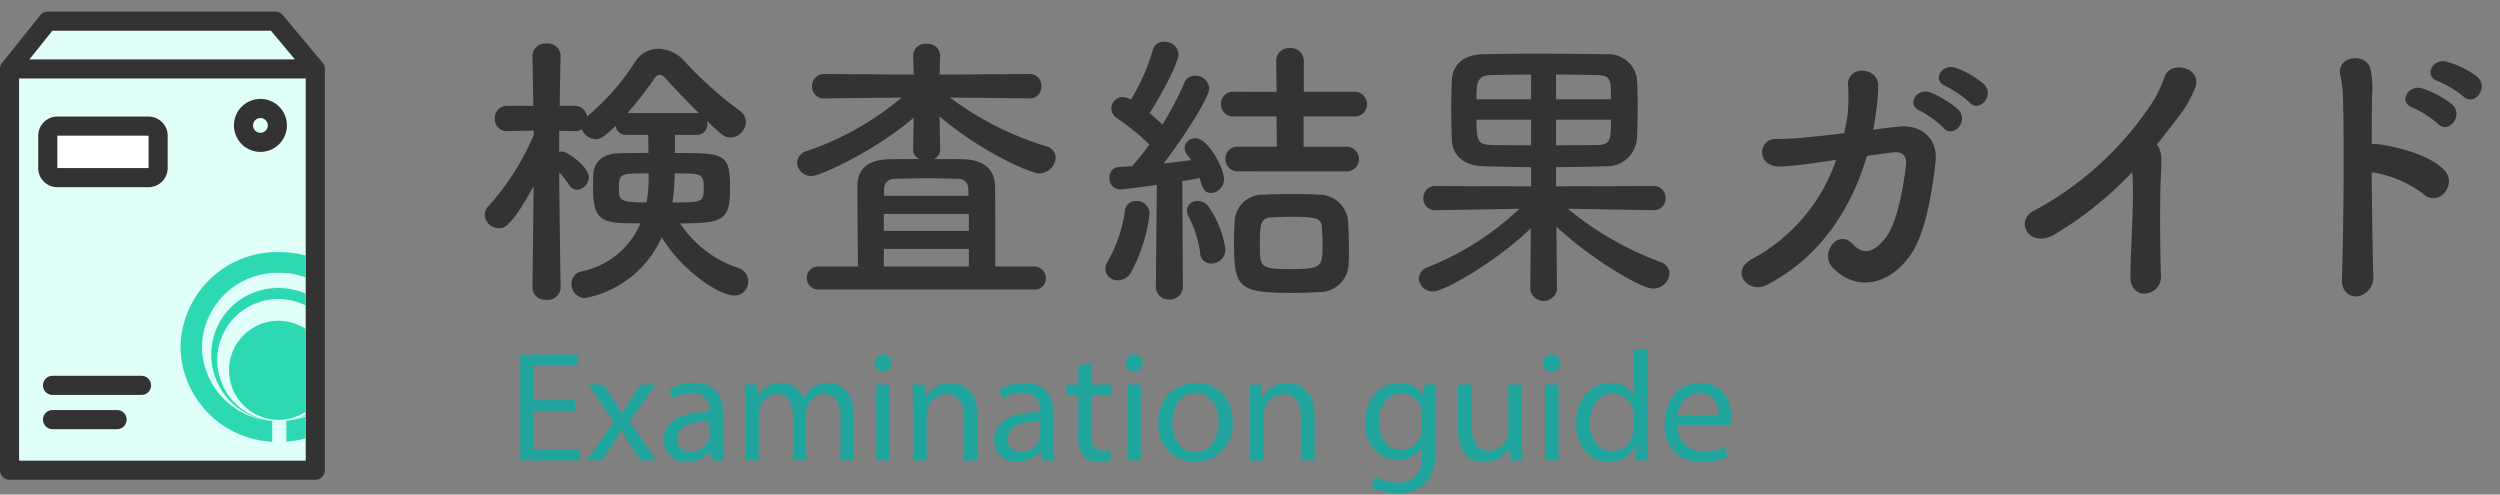
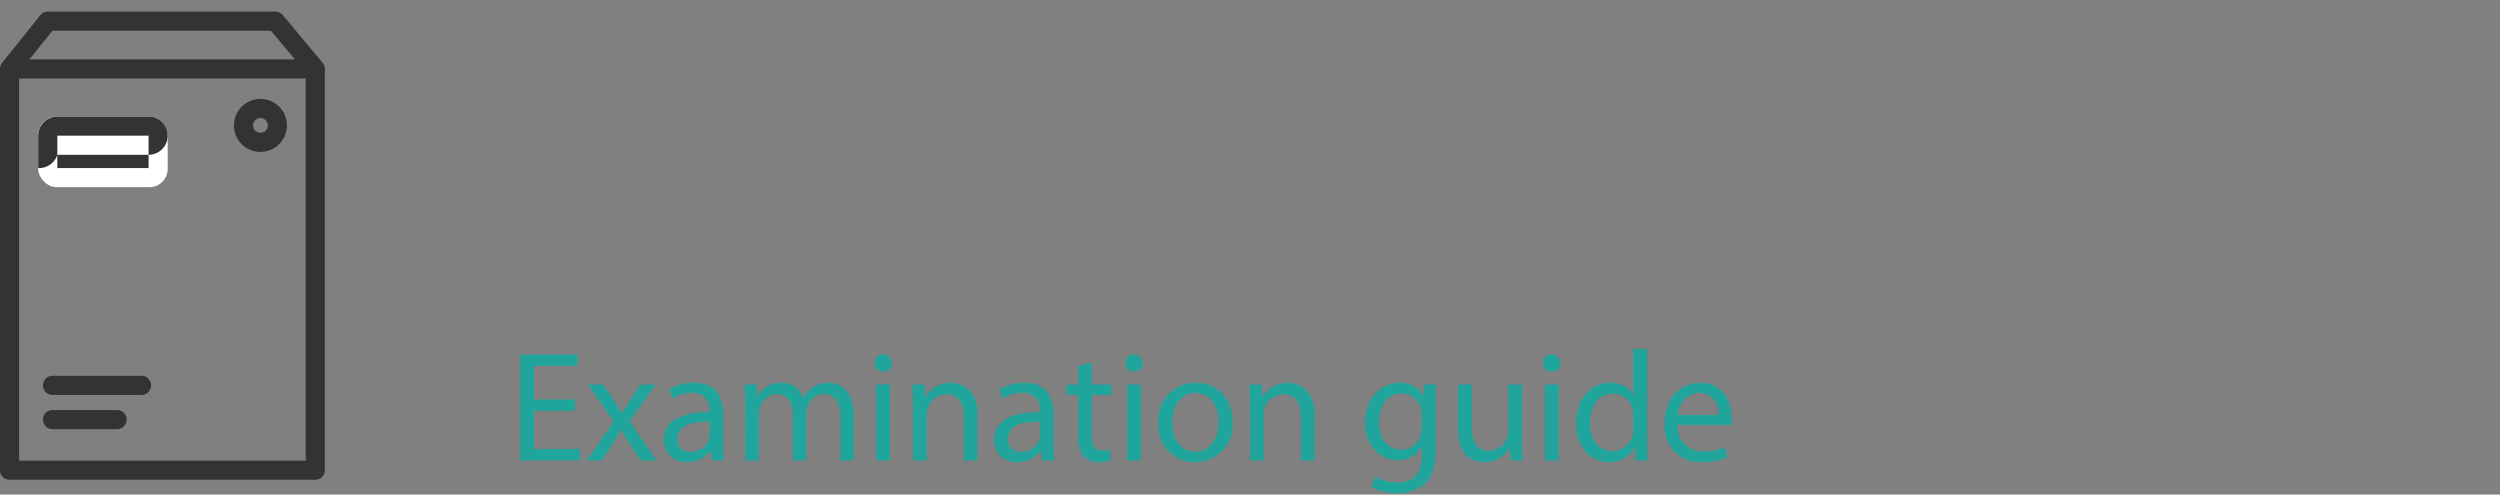
<svg xmlns="http://www.w3.org/2000/svg" width="273" height="54" viewBox="0 0 273 54">
  <rect x="0" y="0" width="273" height="54" fill="#808080" stroke="none" />
  <defs>
    <clipPath id="a">
-       <rect width="27.127" height="33.327" fill="#0c372d" />
-     </clipPath>
+       </clipPath>
  </defs>
  <rect width="273" height="54" fill="none" />
-   <path d="M9.3,2.869S9.172-4.786,9.14-9.711a11.06,11.06,0,0,1,1.1,1.412,1.012,1.012,0,0,0,.878.5,1.4,1.4,0,0,0,1.255-1.38c0-1.129-2.322-2.792-2.918-2.792a1.067,1.067,0,0,0-.314.031v-2.29L10.8-14.2a1.32,1.32,0,0,0,.816-.22,1.676,1.676,0,0,0,1.537,1.1c.408,0,.847-.157,2.165-1.474a1.084,1.084,0,0,0,1.129,1h2.416l.031,1.976c-1.161,0-2.259,0-3.169.031-1.882.031-2.792,1.035-2.855,2.259-.031.5-.031,1.067-.031,1.663,0,3.733,1.255,3.733,5.176,3.733a8.9,8.9,0,0,1-6.4,5.239,1.374,1.374,0,0,0-1.129,1.349A1.507,1.507,0,0,0,11.932,4.03,11.489,11.489,0,0,0,20.34-2.621c2.1,3.545,6.212,6.369,7.906,6.369A1.5,1.5,0,0,0,29.783,2.21a1.524,1.524,0,0,0-1.1-1.474,12.241,12.241,0,0,1-6.337-4.863c4.8,0,5.459-.376,5.459-3.921,0-3.765-.69-3.765-6.023-3.765v-1.976h2.353a1.151,1.151,0,0,0,1.192-1.192,1.334,1.334,0,0,0-.063-.345c1.694,1.6,1.945,1.82,2.6,1.82a1.751,1.751,0,0,0,1.663-1.725,1.47,1.47,0,0,0-.659-1.192,42.2,42.2,0,0,1-6.086-5.459A3.961,3.961,0,0,0,20-23.2a3.041,3.041,0,0,0-2.573,1.443A26,26,0,0,1,12.183-15.8a1.346,1.346,0,0,0-1.38-1.161H9.2c.031-2.886.094-5.459.094-5.459v-.031A1.381,1.381,0,0,0,7.76-23.766a1.4,1.4,0,0,0-1.537,1.318v.031l.094,5.459H3.462a1.306,1.306,0,0,0-1.349,1.38A1.3,1.3,0,0,0,3.431-14.2h.031l2.886-.063.031.439a27.674,27.674,0,0,1-4.925,7.78,1.385,1.385,0,0,0-.439,1A1.544,1.544,0,0,0,2.552-3.594c.5,0,1.286,0,3.8-4.612L6.223,2.869V2.9A1.381,1.381,0,0,0,7.76,4.218,1.4,1.4,0,0,0,9.3,2.9Zm7.31-19.043a43.852,43.852,0,0,0,3.012-3.89.594.594,0,0,1,.471-.282.821.821,0,0,1,.565.282c1.035,1.129,2.384,2.573,3.765,3.921a.869.869,0,0,0-.282-.031Zm5.145,6.588c2.792,0,3.169,0,3.169,1.443,0,1.725-.031,1.725-3.42,1.725a14.758,14.758,0,0,0,.188-1.6C21.689-8.205,21.752-8.8,21.752-9.586Zm-2.855,0a14.223,14.223,0,0,1-.22,3.169c-3.012,0-3.012-.251-3.012-1.569C15.666-9.586,15.823-9.586,18.9-9.586ZM60.967,3.089A1.188,1.188,0,0,0,62.285,1.9,1.284,1.284,0,0,0,60.967.579h-4.2c0-2.729,0-7.31-.031-8.816-.031-1.788-1.286-2.823-3.357-2.886-.973-.031-2.133-.031-3.325-.031a1.113,1.113,0,0,0,.69-1.067L50.677-15.8c4.769,4.016,10.008,6.212,10.855,6.212a1.825,1.825,0,0,0,1.82-1.725,1.285,1.285,0,0,0-1-1.224,34.112,34.112,0,0,1-10.541-5.333l8.69.094h.031a1.232,1.232,0,0,0,1.255-1.318A1.249,1.249,0,0,0,60.5-20.44l-9.819.063.063-2.008v-.063a1.339,1.339,0,0,0-1.474-1.286,1.32,1.32,0,0,0-1.474,1.349l.063,2.008-9.725-.063a1.308,1.308,0,0,0-1.38,1.349A1.274,1.274,0,0,0,38.1-17.774h.031l8.408-.094a31.721,31.721,0,0,1-10.353,5.835,1.408,1.408,0,0,0-1.067,1.286,1.54,1.54,0,0,0,1.6,1.443c1.035,0,7.153-2.918,11.137-6.369l-.063,3.451a1.113,1.113,0,0,0,.69,1.067c-1.224,0-2.416,0-3.451.031-2.071.063-3.325,1-3.325,2.886,0,1.569.031,6.086.063,8.816H37.5a1.235,1.235,0,0,0-1.318,1.255A1.235,1.235,0,0,0,37.5,3.089ZM44.622-7.139v-.816A1.077,1.077,0,0,1,45.783-8.99c.973-.031,2.2-.063,3.451-.063,1.224,0,2.478.031,3.451.063a1.049,1.049,0,0,1,1.129,1.035c0,.188.031.471.031.816Zm9.255,3.827H44.591V-5.162h9.286Zm0,3.89H44.591V-1.335h9.286ZM95.006-9.805a1.354,1.354,0,0,0,1.474-1.349A1.371,1.371,0,0,0,95.006-12.5h-4.58V-15.8h5.459a1.354,1.354,0,0,0,1.474-1.349A1.371,1.371,0,0,0,95.884-18.5H90.457v-3.388a1.41,1.41,0,0,0-1.537-1.38,1.372,1.372,0,0,0-1.474,1.38l.031,3.388H82.77a1.282,1.282,0,0,0-1.349,1.349A1.3,1.3,0,0,0,82.77-15.8h4.706l.031,3.294H83.272a1.308,1.308,0,0,0-1.38,1.349,1.325,1.325,0,0,0,1.38,1.349ZM95.351.171c.031-.5.031-1.035.031-1.569,0-.973-.031-1.976-.094-2.98a3.177,3.177,0,0,0-3.263-2.886c-.878-.063-1.914-.063-2.98-.063-1.035,0-2.071,0-2.98.063A3.05,3.05,0,0,0,82.9-4.252c-.063.753-.063,1.569-.063,2.447,0,4.674.533,5.27,6.274,5.27,1.035,0,2.071-.031,2.949-.094A3.175,3.175,0,0,0,95.351.171ZM74.3,2.744a1.388,1.388,0,0,0,1.474,1.443,1.413,1.413,0,0,0,1.474-1.474L77.186-8.739c.784-.125,1.443-.251,1.882-.345.345,1.192.533,1.631,1.286,1.631a1.474,1.474,0,0,0,1.38-1.537c0-1.161-1.725-4.423-3.074-4.423a1.155,1.155,0,0,0-1.224,1.035,1.252,1.252,0,0,0,.282.753c.125.188.314.376.439.6-.784.094-1.851.22-3.012.345,2.29-2.949,4.988-7.247,4.988-8.188a1.5,1.5,0,0,0-1.569-1.38,1.186,1.186,0,0,0-1.161.784,36,36,0,0,1-2.384,4.549c-.439-.408-.91-.847-1.412-1.255,1.035-1.537,3.169-5.427,3.169-6.463a1.469,1.469,0,0,0-1.569-1.318,1.211,1.211,0,0,0-1.255.91,21.4,21.4,0,0,1-2.384,5.4l-.188-.094a1.527,1.527,0,0,0-.69-.188,1.257,1.257,0,0,0-1.255,1.255,1.257,1.257,0,0,0,.6,1.035,26.146,26.146,0,0,1,3.545,2.886A23.458,23.458,0,0,1,71.7-10.37c-.565.031-1.067.063-1.474.094a1.085,1.085,0,0,0-1,1.161,1.205,1.205,0,0,0,1.161,1.286c.22,0,2.227-.251,4.016-.5L74.3,2.712ZM80.355.265A1.545,1.545,0,0,0,81.892-1.3,10.776,10.776,0,0,0,80.01-6.009a1.379,1.379,0,0,0-1.129-.565,1.1,1.1,0,0,0-1.192,1.035,1.318,1.318,0,0,0,.188.659A12.527,12.527,0,0,1,79.131-.958,1.217,1.217,0,0,0,80.355.265ZM71.539,1.3A17.711,17.711,0,0,0,73.61-5.194a1.384,1.384,0,0,0-1.443-1.38,1.2,1.2,0,0,0-1.255,1.1A15,15,0,0,1,69.061-.017a1.7,1.7,0,0,0-.282.878,1.3,1.3,0,0,0,1.38,1.224A1.649,1.649,0,0,0,71.539,1.3ZM92.5-1.868C92.5.548,92.464.861,89.2.861c-3.482,0-3.545-.125-3.545-2.573,0-2.165,0-3.043,1.318-3.074.659-.031,1.443-.063,2.259-.063,2.729,0,3.169.22,3.2,1.224C92.464-3.06,92.5-2.464,92.5-1.868Zm36.141-3.7a1.266,1.266,0,0,0,1.318-1.318A1.274,1.274,0,0,0,128.6-8.205L118-8.174v-2.1c1.82,0,3.639-.031,5.4-.094a3.259,3.259,0,0,0,3.42-2.949c.063-.91.094-2.29.094-3.639,0-1.161-.031-2.29-.094-3.043a3.128,3.128,0,0,0-3.231-2.6c-2.008-.031-5.02-.063-7.812-.063-2.322,0-4.455.031-5.772.063-2.447.063-3.325,1.474-3.388,2.823-.031.816-.063,1.976-.063,3.169,0,1.161.031,2.384.063,3.357.063,1.663,1.255,2.823,3.482,2.886,1.694.031,3.42.094,5.176.094v2.1l-10.416-.031a1.274,1.274,0,0,0-1.349,1.318,1.266,1.266,0,0,0,1.318,1.318h.031l9.129-.157A30.987,30.987,0,0,1,104.009.642a1.448,1.448,0,0,0-1,1.255,1.528,1.528,0,0,0,1.569,1.412c1.224,0,6.933-3.294,10.666-6.9l-.063,6.682V3.12a1.481,1.481,0,0,0,2.918,0V3.089l-.063-6.87C121.7-.331,127.256,2.995,128.6,2.995a1.788,1.788,0,0,0,1.788-1.663,1.351,1.351,0,0,0-.941-1.224,34.963,34.963,0,0,1-10.165-5.835l9.317.157ZM118-17.68v-2.7c1.788,0,3.482.031,4.518.063,1.474.031,1.474.565,1.474,2.635Zm5.992,2.227c0,2.039,0,2.761-1.443,2.761-1.255.031-2.886.031-4.549.031v-2.792Zm-8.721-2.227h-5.961c0-1.631,0-2.6,1.506-2.635,1.067-.031,2.7-.063,4.455-.063Zm0,5.02c-1.663,0-3.263,0-4.423-.031-1.412-.063-1.537-.5-1.537-2.761h5.961Zm47.874-4.674c1.067,1.161,2.824-.753,1.569-2.008a9.874,9.874,0,0,0-3.137-1.788c-1.474-.471-2.6,1.412-1,2.039A11.3,11.3,0,0,1,163.145-17.335Zm-2.855,2.761c1.035,1.224,2.855-.69,1.631-1.976a10.552,10.552,0,0,0-3.074-1.882c-1.443-.533-2.667,1.349-1.1,2.008A10.794,10.794,0,0,1,160.291-14.574Zm-5.584,2.7c1.412-.188,1.6.69,1.506,1.443-.188,1.6-.847,6.118-2.2,7.843-1.192,1.537-2.384,2.039-3.576.753-1.663-1.82-3.7,1.035-2.227,2.541,2.729,2.823,6.463,1.757,8.659-1.631,1.506-2.322,2.227-6.839,2.573-9.945.282-2.541-1.6-4.078-3.984-3.827-.941.094-1.882.22-2.823.345.125-.659.22-1.318.314-1.945a20.334,20.334,0,0,0,.22-3.012c-.094-1.851-3.2-2.1-3.294-.063a19.425,19.425,0,0,1-.031,3.294c-.094.69-.22,1.38-.376,2.1-1.1.125-2.227.282-3.42.376a30.039,30.039,0,0,1-3.953.251c-2.039-.094-2.322,3.012.314,3.012a33.847,33.847,0,0,0,3.953-.408l2.227-.314A19.47,19.47,0,0,1,139.46-.268c-2.573,1.318-.5,3.922,1.569,2.855,5.992-3.106,9.317-8.6,10.917-14.086Zm26.2,2.165a7.712,7.712,0,0,1,.063.878c.125,2.98-.22,7.121-.251,10.478-.031,1.38.847,1.976,1.663,1.882a1.833,1.833,0,0,0,1.663-2.1c-.094-3.388-.125-8.157,0-10.6.094-2.133.094-2.416-.157-3.106a1.181,1.181,0,0,0-.282-.471c.847-1.035,1.694-2.133,2.573-3.294a12.24,12.24,0,0,0,1.537-2.729c1.1-2.322-2.573-3.263-3.231-1.412a19.856,19.856,0,0,1-1.129,2.478,35.584,35.584,0,0,1-13.176,12.2c-2.165,1.067-.533,4.3,2.384,2.51A39.546,39.546,0,0,0,180.9-9.711Zm36.172-8.282c1.161,1.161,2.855-.941,1.506-2.165a10.254,10.254,0,0,0-3.325-1.631c-1.537-.408-2.6,1.6-.941,2.133A11.15,11.15,0,0,1,217.074-17.993Zm-2.792,2.98c1.129,1.192,2.886-.847,1.569-2.1a10.338,10.338,0,0,0-3.263-1.757c-1.506-.471-2.7,1.506-1.035,2.1A11.625,11.625,0,0,1,214.282-15.013Zm-7.216,5.3a12.382,12.382,0,0,1,5.616,2.353c1.631,1.537,3.8-.973,2.322-2.573-1.694-1.82-5.835-2.7-7.4-2.855a1.52,1.52,0,0,0-.533,0c0-2.1,0-3.921.031-5.176a11.045,11.045,0,0,0-.125-2.792c-.282-2.165-3.89-1.725-3.325.5a14.084,14.084,0,0,1,.282,2.635c.125,4.549.063,14.431-.126,19.545-.063,1.412.847,2.008,1.725,1.914a2.108,2.108,0,0,0,1.694-2.384C207.16-1.335,207.1-5.664,207.066-9.711Z" transform="translate(51.922 28.521)" fill="#333" stroke="rgba(0,0,0,0)" stroke-width="1" />
  <path d="M7.183-5.84H2.709V-9.509H7.457v-1.234H1.2V.812H7.715V-.422H2.709V-4.605H7.183ZM8.606-7.468l2.812,4.046L8.469.812h1.663l1.2-1.851c.309-.514.6-.943.874-1.457h.034c.291.5.566.96.891,1.457L14.366.812h1.7L13.149-3.474l2.829-3.994H14.332L13.183-5.72c-.274.446-.566.891-.84,1.354h-.034c-.274-.446-.531-.874-.84-1.337L10.286-7.468ZM23.349-4.263c0-1.663-.617-3.394-3.154-3.394a5.191,5.191,0,0,0-2.726.72l.343.994a4.088,4.088,0,0,1,2.16-.617,1.719,1.719,0,0,1,1.886,1.92v.189c-3.206-.034-4.989,1.063-4.989,3.069A2.383,2.383,0,0,0,19.406,1,3.137,3.137,0,0,0,21.944-.234h.034L22.115.812h1.354a13.921,13.921,0,0,1-.12-1.989Zm-1.457,2.28a2.49,2.49,0,0,1-.069.48A2.088,2.088,0,0,1,19.8-.114a1.334,1.334,0,0,1-1.423-1.44c0-1.611,1.869-1.9,3.514-1.851ZM25.784.812h1.474V-4.194a2.641,2.641,0,0,1,.1-.737A2.1,2.1,0,0,1,29.247-6.44c1.131,0,1.731.96,1.731,2.28V.812h1.457V-4.314a2.685,2.685,0,0,1,.137-.771A1.96,1.96,0,0,1,34.355-6.44c1.217,0,1.817.96,1.817,2.572V.812H37.63V-4.074c0-2.88-1.629-3.583-2.726-3.583a2.857,2.857,0,0,0-1.834.566,3.418,3.418,0,0,0-.926,1.08H32.11a2.46,2.46,0,0,0-2.349-1.646,2.857,2.857,0,0,0-2.623,1.509H27.1l-.086-1.32h-1.3c.034.669.069,1.371.069,2.229Zm15.789,0v-8.28H40.081V.812ZM40.836-10.76a.9.9,0,0,0-.926.943.877.877,0,0,0,.909.926.91.91,0,0,0,.96-.926A.93.93,0,0,0,40.836-10.76ZM44.093.812h1.491V-4.177a2.149,2.149,0,0,1,.12-.7,2.16,2.16,0,0,1,2.023-1.543c1.423,0,1.92,1.114,1.92,2.469V.812h1.491V-4.143c0-2.829-1.783-3.514-2.914-3.514a3.073,3.073,0,0,0-2.743,1.543H45.43l-.069-1.354H44.024c.034.669.069,1.371.069,2.229ZM59.436-4.263c0-1.663-.617-3.394-3.154-3.394a5.191,5.191,0,0,0-2.726.72l.343.994a4.088,4.088,0,0,1,2.16-.617,1.719,1.719,0,0,1,1.886,1.92v.189c-3.206-.034-4.989,1.063-4.989,3.069A2.383,2.383,0,0,0,55.493,1,3.137,3.137,0,0,0,58.031-.234h.034L58.2.812h1.354a13.922,13.922,0,0,1-.12-1.989Zm-1.457,2.28a2.49,2.49,0,0,1-.069.48A2.088,2.088,0,0,1,55.888-.114a1.334,1.334,0,0,1-1.423-1.44c0-1.611,1.869-1.9,3.514-1.851Zm4.166-7.492v2.006H60.859v1.131h1.286v4.526A3.373,3.373,0,0,0,62.711.366,2.179,2.179,0,0,0,64.339,1,3.342,3.342,0,0,0,65.694.778L65.625-.354a3.464,3.464,0,0,1-.874.1c-.84,0-1.131-.583-1.131-1.611V-6.337h2.16V-7.468h-2.16v-2.4ZM68.968.812v-8.28H67.477V.812ZM68.231-10.76a.9.9,0,0,0-.926.943.877.877,0,0,0,.909.926.91.91,0,0,0,.96-.926A.93.93,0,0,0,68.231-10.76Zm6.789,3.1A4.048,4.048,0,0,0,70.888-3.3,3.958,3.958,0,0,0,74.831,1,4.064,4.064,0,0,0,79-3.337C79-5.994,77.334-7.657,75.02-7.657Zm-.086,1.114c1.869,0,2.537,1.783,2.537,3.223,0,1.68-.891,3.189-2.537,3.189-1.68,0-2.52-1.509-2.52-3.172C72.414-4.777,73.083-6.543,74.934-6.543ZM80.9.812h1.491V-4.177a2.149,2.149,0,0,1,.12-.7,2.16,2.16,0,0,1,2.023-1.543c1.423,0,1.92,1.114,1.92,2.469V.812h1.492V-4.143c0-2.829-1.783-3.514-2.914-3.514a3.073,3.073,0,0,0-2.743,1.543h-.051l-.069-1.354H80.831c.034.669.069,1.371.069,2.229Zm20.246-6.017c0-1.011.034-1.68.069-2.263H99.9l-.069,1.234h-.034A2.751,2.751,0,0,0,97.2-7.657c-1.9,0-3.737,1.577-3.737,4.389,0,2.3,1.457,4.046,3.532,4.046a2.983,2.983,0,0,0,2.64-1.389h.034V.315c0,2.092-1.131,2.914-2.674,2.914a4.79,4.79,0,0,1-2.452-.669l-.377,1.149a5.465,5.465,0,0,0,2.777.686A4.485,4.485,0,0,0,99.964,3.4c.806-.72,1.183-1.869,1.183-3.789ZM99.655-2.72a2.625,2.625,0,0,1-.12.806,2.222,2.222,0,0,1-2.092,1.56c-1.629,0-2.469-1.371-2.469-3,0-1.92,1.046-3.137,2.469-3.137A2.179,2.179,0,0,1,99.569-4.9a2.148,2.148,0,0,1,.086.686ZM110.661.812c-.034-.669-.069-1.389-.069-2.263V-7.468H109.1v5.074a2.46,2.46,0,0,1-.137.789,2.154,2.154,0,0,1-2.023,1.371c-1.3,0-1.817-1.046-1.817-2.657V-7.468h-1.509v4.834C103.615.023,104.849,1,106.461,1a3.107,3.107,0,0,0,2.76-1.543h.034l.086,1.354Zm3.926,0v-8.28H113.1V.812ZM113.85-10.76a.9.9,0,0,0-.926.943.877.877,0,0,0,.909.926.91.91,0,0,0,.96-.926A.93.93,0,0,0,113.85-10.76Zm8.915-.6v4.954h-.034a2.765,2.765,0,0,0-2.5-1.251c-2.023,0-3.737,1.68-3.72,4.457,0,2.5,1.543,4.2,3.566,4.2a2.986,2.986,0,0,0,2.794-1.629h.051l.069,1.44h1.337c-.034-.583-.069-1.406-.069-2.126V-11.36Zm0,8.692a2.62,2.62,0,0,1-.069.651A2.3,2.3,0,0,1,120.484-.2c-1.629,0-2.469-1.406-2.469-3.086,0-1.834.943-3.189,2.5-3.189a2.238,2.238,0,0,1,2.194,1.731,3.954,3.954,0,0,1,.051.634Zm10.663-.394a3.309,3.309,0,0,0,.069-.7c0-1.526-.72-3.892-3.412-3.892-2.434,0-3.909,1.954-3.909,4.474A3.862,3.862,0,0,0,130.256,1a6.6,6.6,0,0,0,2.76-.531l-.257-1.08a5.4,5.4,0,0,1-2.3.429,2.65,2.65,0,0,1-2.846-2.88Zm-5.795-1.08a2.485,2.485,0,0,1,2.314-2.434,2.142,2.142,0,0,1,2.092,2.434Z" transform="translate(55.604 49.461)" fill="#1fa59c" />
  <g transform="translate(0 1.266)">
-     <path d="M220.915,149.609v43.768H254.3V149.609" transform="translate(-219.872 -143.296)" fill="#dffff8" />
    <path d="M254.346,194.42H220.959a1.043,1.043,0,0,1-1.043-1.043V149.609H222v42.724h31.3V149.609h2.087v43.768A1.043,1.043,0,0,1,254.346,194.42Z" transform="translate(-219.915 -143.296)" fill="#333" />
-     <path d="M4.173,4H29.032l4.355,5.217H0Z" transform="translate(1.043 -2.957)" fill="#dffff8" />
    <path d="M4.217,3H29.075a1.043,1.043,0,0,1,.8.375l4.355,5.217a1.043,1.043,0,0,1-.8,1.712H.043a1.043,1.043,0,0,1-.815-1.7L3.4,3.392A1.043,1.043,0,0,1,4.217,3Zm24.37,2.087H4.718l-2.5,3.13H31.2Z" transform="translate(1 -3)" fill="#333" />
    <rect width="14.138" height="7.712" rx="2" transform="translate(4.173 11.463)" fill="#fff" />
-     <path d="M2.087,2.087V5.625h9.964V2.087H2.087M2.087,0h9.964a2.087,2.087,0,0,1,2.087,2.087V5.625a2.087,2.087,0,0,1-2.087,2.087H2.087A2.087,2.087,0,0,1,0,5.625V2.087A2.087,2.087,0,0,1,2.087,0Z" transform="translate(4.173 11.463)" fill="#333" />
+     <path d="M2.087,2.087V5.625h9.964V2.087H2.087M2.087,0h9.964a2.087,2.087,0,0,1,2.087,2.087a2.087,2.087,0,0,1-2.087,2.087H2.087A2.087,2.087,0,0,1,0,5.625V2.087A2.087,2.087,0,0,1,2.087,0Z" transform="translate(4.173 11.463)" fill="#333" />
    <g transform="translate(6.26 15.65)" clip-path="url(#a)">
      <g transform="translate(13.453 10.616)">
-         <path d="M10.71,0A10.542,10.542,0,0,0,0,10.362,10.51,10.51,0,0,0,10.016,20.7V18.432a8.212,8.212,0,0,1-7.681-8.07,8.244,8.244,0,0,1,8.375-8.1,8.242,8.242,0,0,1,8.373,8.1,8.207,8.207,0,0,1-7.527,8.059v2.268A10.506,10.506,0,0,0,21.42,10.362,10.542,10.542,0,0,0,10.71,0" transform="translate(0 0)" fill="#2cd9b2" />
        <path d="M10.332,3.6a7.27,7.27,0,1,0,0,14.539,6.67,6.67,0,1,1,6.639-6.671,6.656,6.656,0,0,1-6.639,6.671,7.269,7.269,0,1,0,0-14.539" transform="translate(0.378 0.32)" fill="#2cd9b2" />
        <path d="M15.528,12.368a5.409,5.409,0,1,1-5.409-5.486,5.45,5.45,0,0,1,5.409,5.486" transform="translate(0.59 0.611)" fill="#2cd9b2" />
      </g>
    </g>
    <path d="M-2662.241-20417.367h-9.715a1.044,1.044,0,0,1-1.043-1.045,1.042,1.042,0,0,1,1.043-1.045h9.715a1.042,1.042,0,0,1,1.043,1.045A1.044,1.044,0,0,1-2662.241-20417.367Z" transform="translate(2677.694 20459.229)" fill="#333" />
    <path d="M-2664.907-20417.367h-7.049a1.044,1.044,0,0,1-1.043-1.045,1.042,1.042,0,0,1,1.043-1.045h7.049a1.042,1.042,0,0,1,1.043,1.045A1.045,1.045,0,0,1-2664.907-20417.367Z" transform="translate(2677.694 20462.967)" fill="#333" />
    <path d="M2.892,2.087a.805.805,0,1,0,.805.805.806.806,0,0,0-.805-.805M2.892,0A2.892,2.892,0,1,1,0,2.892,2.892,2.892,0,0,1,2.892,0Z" transform="translate(25.548 9.537)" fill="#333" />
  </g>
</svg>